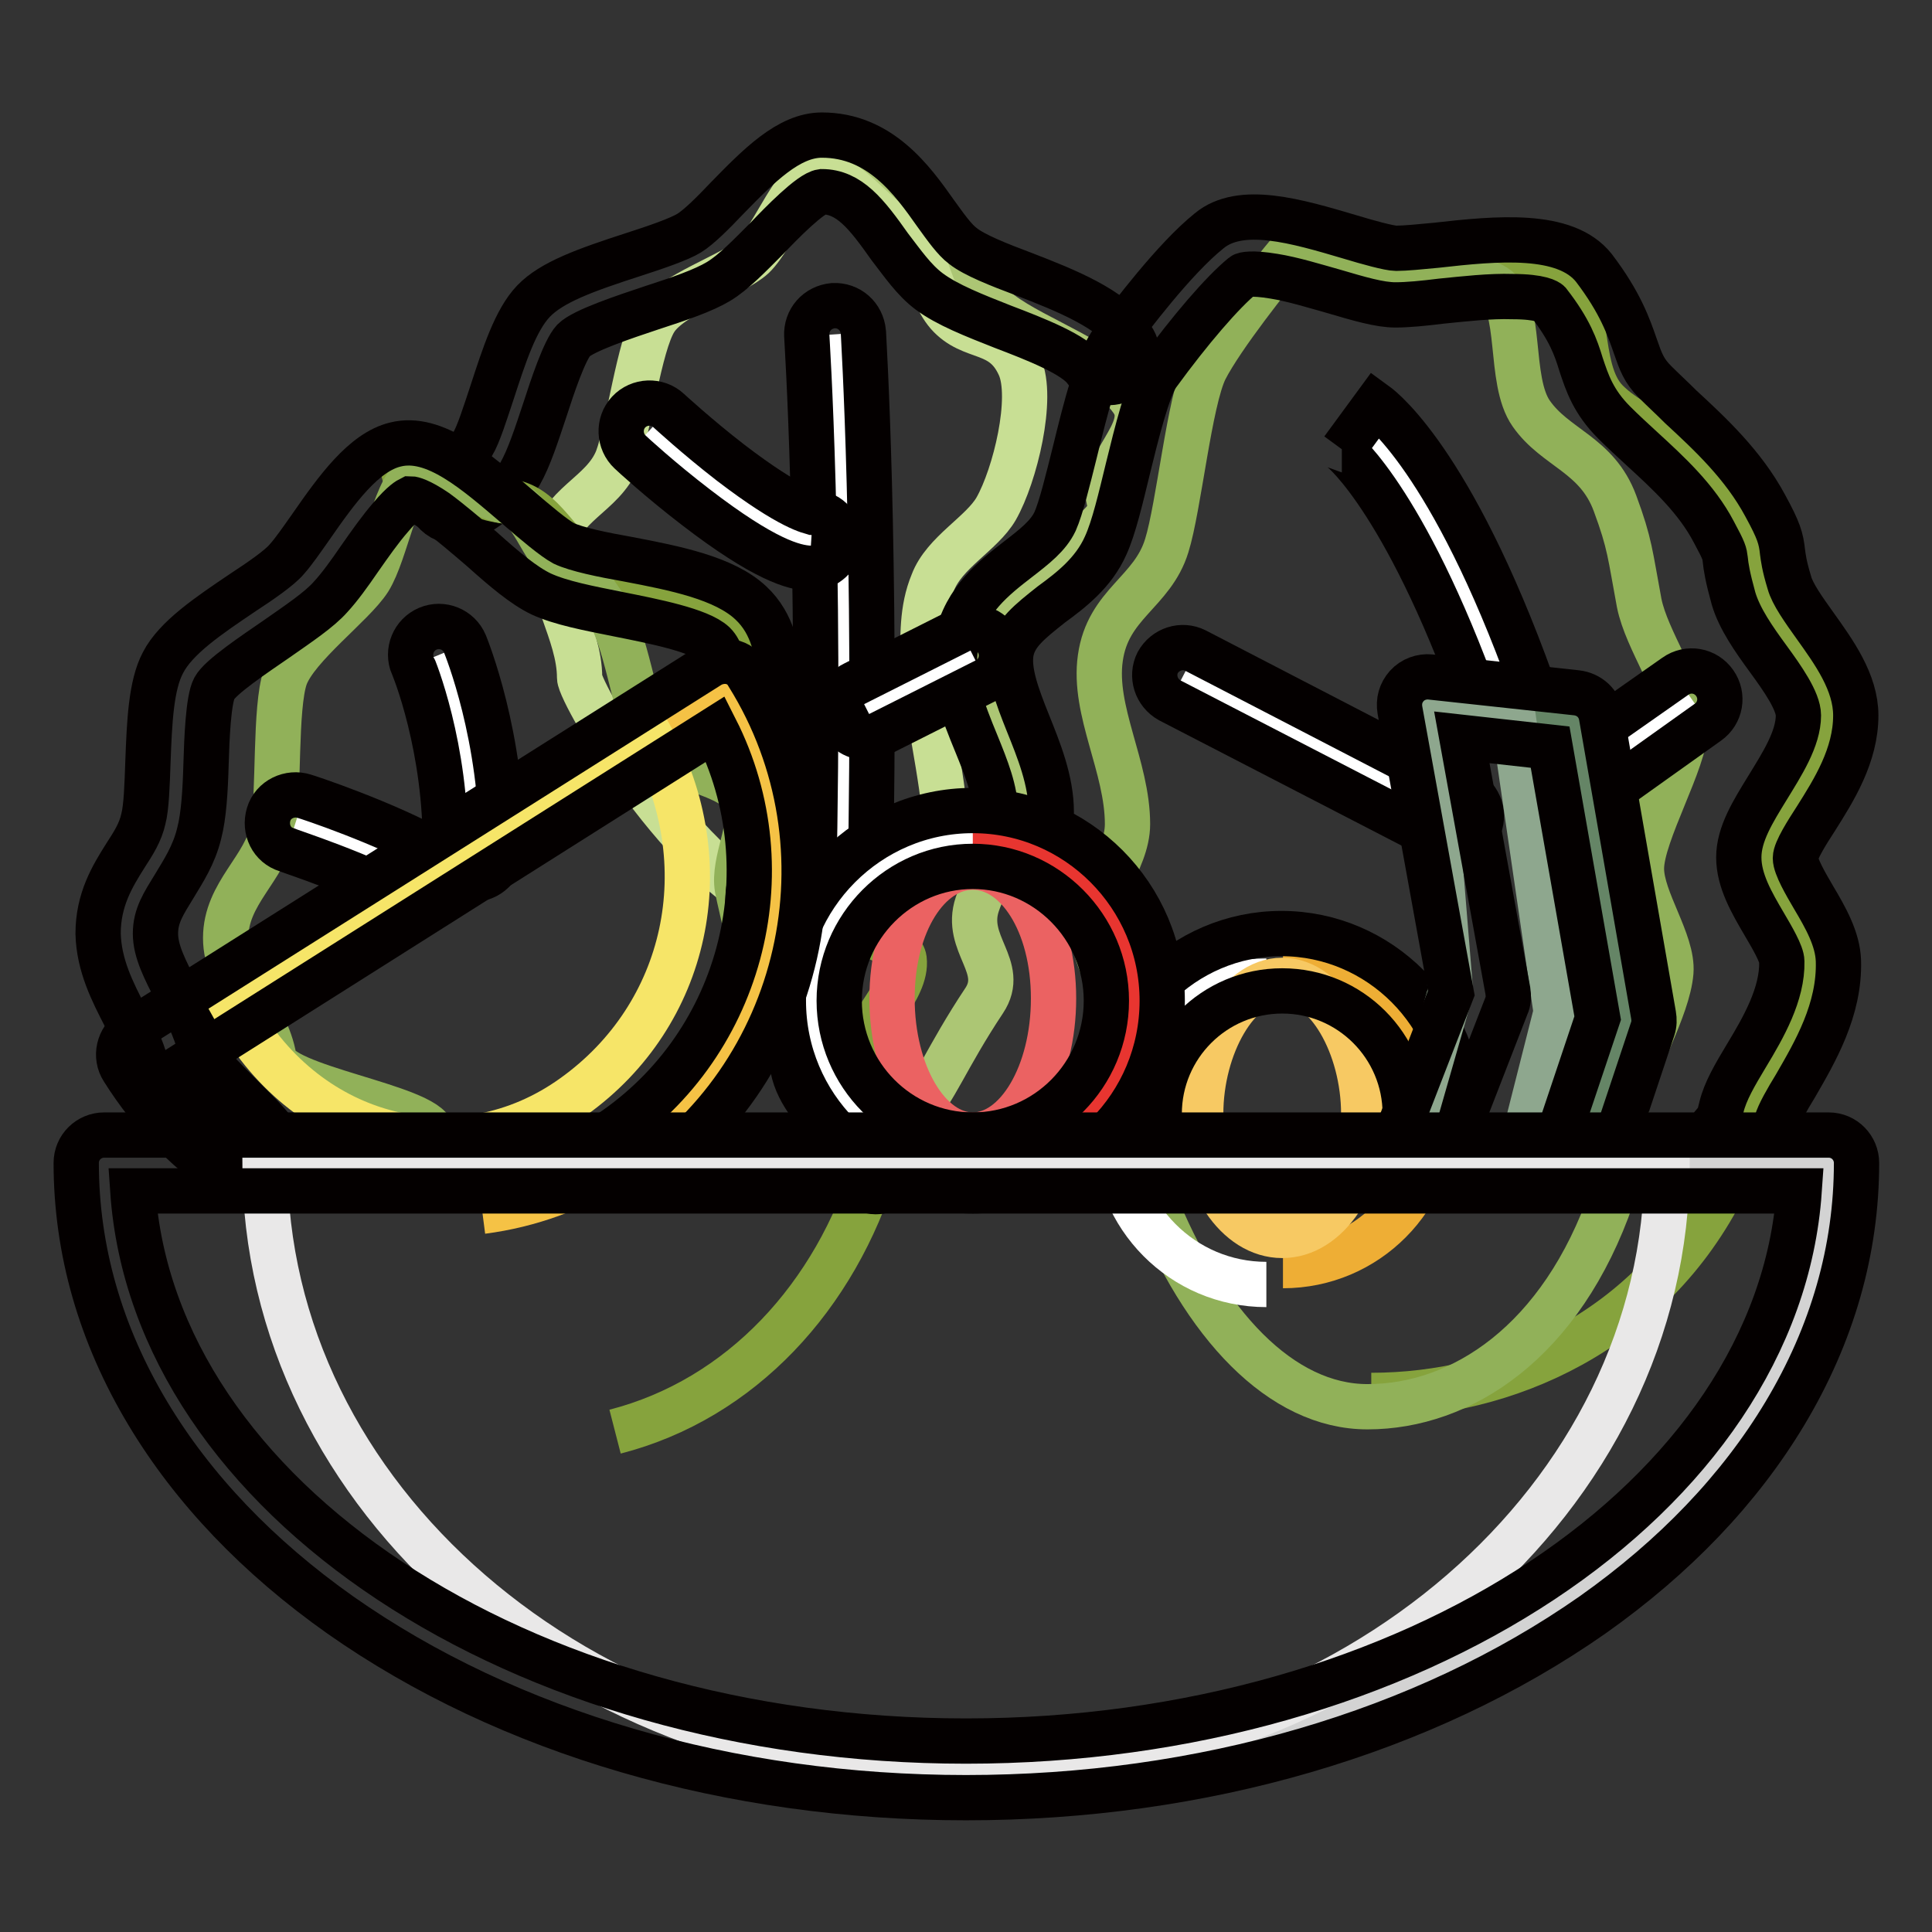
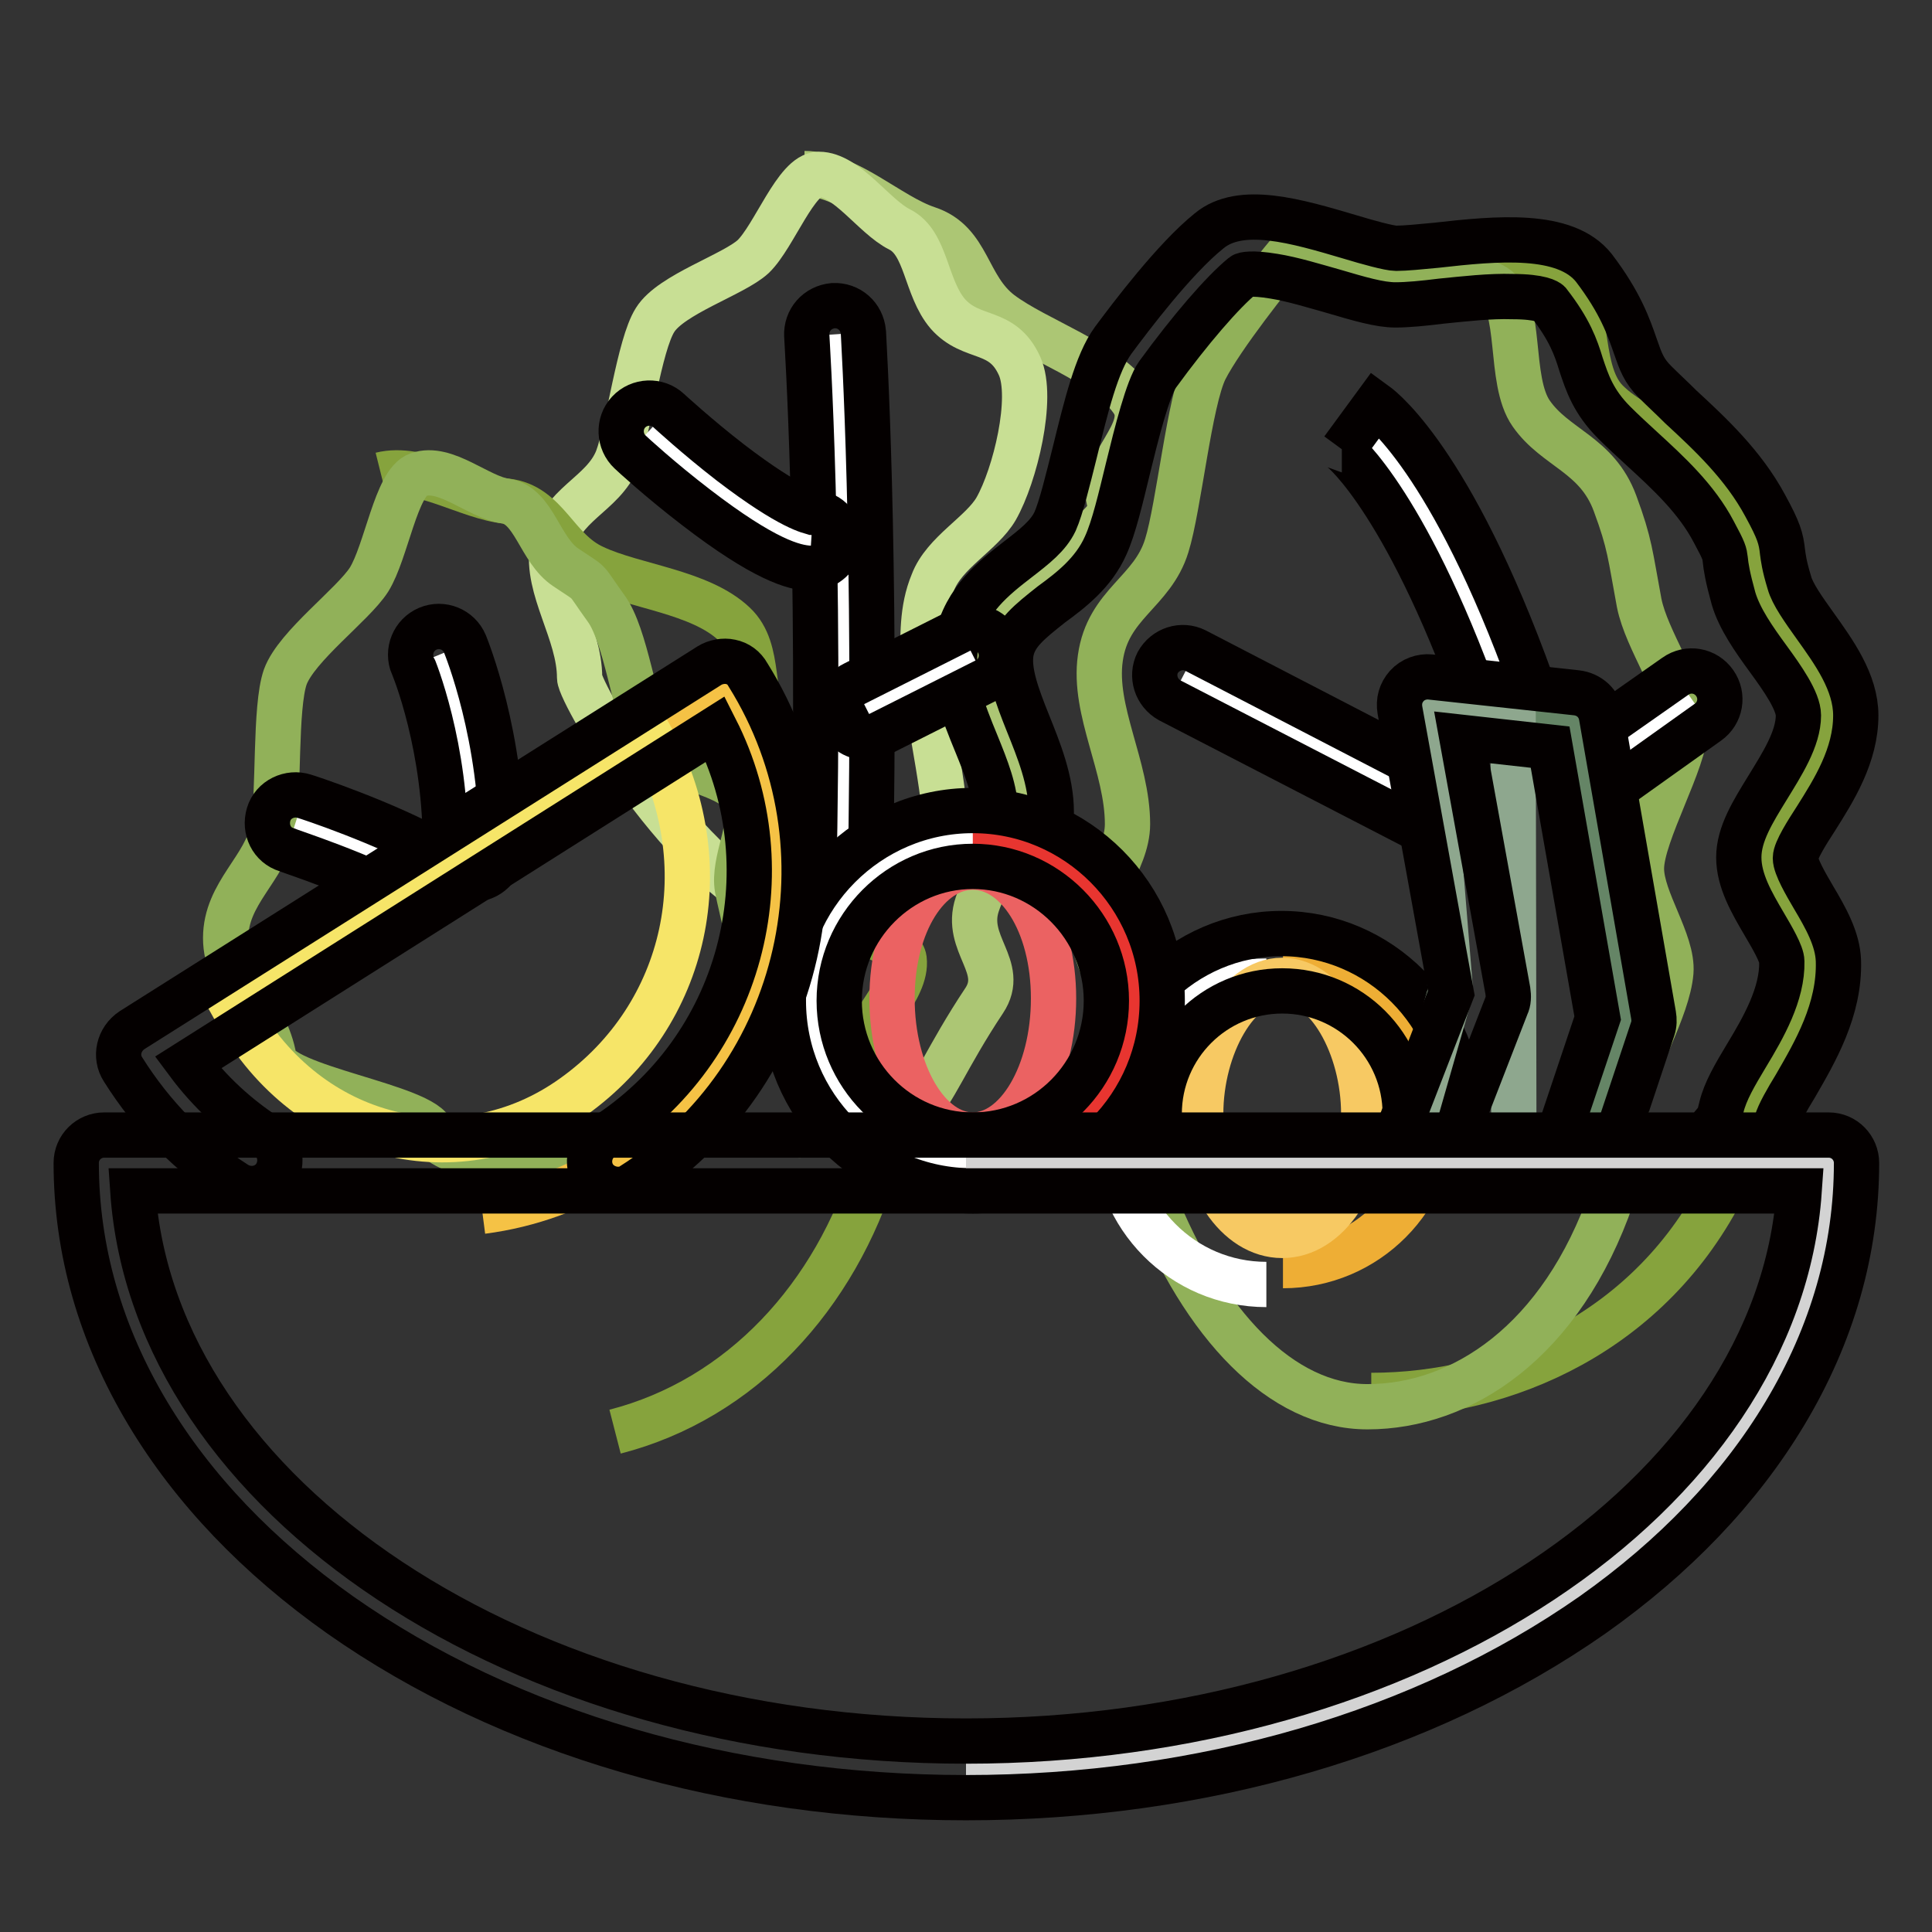
<svg xmlns="http://www.w3.org/2000/svg" version="1.1" x="0px" y="0px" viewBox="0 0 256 256" enable-background="new 0 0 256 256" xml:space="preserve">
  <rect x="0" y="0" width="256" height="256" fill="#333333" stroke="none" />
  <g>
    <path stroke-width="6" fill-opacity="0" stroke="#acc674" d="M106.6,23c5.7,0,11.2,5.6,16.3,7.3c5.5,1.8,5.1,7.7,9.7,11.2c4.8,3.6,13.8,6.4,17.4,11.5 c3,4.2-4.8,8.7-2.9,13.7c1.4,3.9-15.3,10.4-14.6,14.7c0.6,3.4-1,8.4-1,12c0,3.2,2.9,12.7,2.4,15.8c-0.6,3.9-3.2,7-4.4,10.6 c-1.8,5.3,3.9,8.3,0.9,12.8c-10.1,15.2-6.1,17.8-24.6,17.8" />
    <path stroke-width="6" fill-opacity="0" stroke="#c8df94" d="M122.3,88.1c0,3.2,3,16.9,2.8,20c-0.2,1.8-6.2,16.5-18.4,13.8c-14.6-3.3-29.9-30-29.9-32.1 c0-6-4.5-11.8-3.6-17.3c1-5.7,6.7-6.9,8.6-11.7c1.5-4,2.9-15.1,5-18.4c2.1-3.4,10.4-6,13-8.4c2.8-2.7,5.7-10.9,8.7-10.9 c3.7,0,7.3,5.6,10.7,7.3c3.6,1.8,3.4,7.7,6.4,11.2c3.2,3.6,7.2,1.8,9.5,6.9c1.9,4.2-0.6,14.5-3.1,18.9c-1.9,3.3-6.9,5.8-8.4,9.8 C122.1,80.8,122.3,84.5,122.3,88.1L122.3,88.1z" />
-     <path stroke-width="6" fill-opacity="0" stroke="#040000" d="M60.4,69.1c-1.3,0-2.5-0.7-3.2-1.8c-1-1.8-0.5-4.1,1.3-5.1c1.7-1,3.4-2.1,4.1-3.3c0.8-1.3,1.7-4.2,2.6-6.9 c1.6-4.9,3.1-9.6,5.5-12.1c2.4-2.5,6.8-4.1,13.3-6.2c2.8-0.9,6-2,7.3-2.8c1.3-0.8,3.2-2.7,5-4.6c4.2-4.3,8.2-8.4,12.6-8.4 c7.7,0,12,6,15.1,10.4c1.3,1.8,2.5,3.5,3.6,4.3c1.5,1.2,4.8,2.5,8,3.7c5.7,2.2,11.7,4.6,14.4,8.5c1.2,1.7,0.8,4-0.9,5.2 c-1.7,1.2-4,0.8-5.2-0.9c-1.4-2.1-6.8-4.2-11-5.8c-3.8-1.5-7.4-2.9-9.8-4.7c-2-1.5-3.5-3.7-5.2-5.9c-3.1-4.4-5.4-7.3-9-7.3 c-1.5,0.2-5.4,4.2-7.3,6.2c-2.3,2.3-4.4,4.5-6.4,5.7c-2,1.2-5.2,2.3-8.9,3.5c-3.6,1.2-9,3-10.3,4.3c-1.2,1.3-2.8,6.1-3.8,9.2 c-1.1,3.3-2.1,6.4-3.3,8.5c-1.6,2.7-4.2,4.4-6.8,5.9C61.7,68.9,61,69.1,60.4,69.1z" />
    <path stroke-width="6" fill-opacity="0" stroke="#86a33d" d="M182.5,35.1c5.5,0,18.5-0.9,23.5,1.3c5.3,2.3,2.5,12.4,6.9,16.8c4.6,4.6,12.5,5.4,15.9,11.9 c2.9,5.4,2.8,6.8,4.6,13.2c1.4,5,8.1,11.1,8.7,16.5c0.5,4.4-8,14.2-8,18.8c0,4.1,6.1,9.7,5.7,13.7c-0.5,4.9-7.1,12.2-8.2,16.8 c-1.7,6.8-0.2,7.2-3.1,12.9c-9.7,19.4-28.9,27.9-46.8,27.9" />
    <path stroke-width="6" fill-opacity="0" stroke="#91b159" d="M217.5,115.1c0,4.1,4.2,9.7,3.9,13.7c-0.4,4.9-4.9,12.2-5.7,16.8c-1.2,6.8-0.2,7.2-2.1,12.9 c-6.7,19.4-20,27.9-32.4,27.9c-11.4,0-21.7-10.8-28.4-27.7c-2.1-5.3,1.1-10.9-0.2-17.2c-1.2-5.5-7.2-11.7-7.7-17.8 c-0.4-4.7,4.5-9.5,4.5-14.5c0-7.6-4.6-15-3.6-22c1-7.2,6.9-8.7,8.8-14.9c1.6-5.1,3-19.2,5.1-23.4c2.2-4.3,8.7-12.5,11.3-15.6 c2.9-3.4,7.8,3.4,10.8,3.4c3.8,0,12.8-0.9,16.3,1.3c3.7,2.3,1.7,12.4,4.8,16.8c3.2,4.6,8.7,5.4,11.1,11.9c2,5.4,2,6.8,3.2,13.2 c1,5,5.6,11.1,6.1,16.5C223.4,100.6,217.5,110.5,217.5,115.1L217.5,115.1z" />
    <path stroke-width="6" fill-opacity="0" stroke="#040000" d="M228.6,157.4c-0.6,0-1.1-0.1-1.7-0.4c-1.8-0.9-2.6-3.2-1.7-5c0.6-1.2,1.4-2.7,2.5-3.7l0.4-1.6 c0.5-2.1,1.8-4.3,3.3-6.8c2.3-3.8,4.8-8.2,4.7-12.5c0-1-1.3-3.2-2.3-4.9c-1.7-2.9-3.4-5.8-3.4-8.9c0-3.1,1.9-6.1,3.8-9.2 c1.9-3.1,4.1-6.5,4.1-9.6c0-1.9-2.1-4.9-4-7.5c-1.9-2.6-3.8-5.3-4.6-8c-0.8-2.9-1-4.2-1.1-5.2c-0.1-0.8-0.1-1-1.5-3.6 c-2.3-4.4-6-7.8-9.6-11.1c-1.2-1.1-2.5-2.3-3.6-3.4c-2.8-2.8-3.6-5.3-4.4-7.7c-0.7-2.3-1.5-4.6-4.3-8.2c-0.1-0.1-1-0.8-4.8-0.8 c-2.9-0.1-6.4,0.3-9.4,0.6c-2.4,0.3-4.5,0.5-6.1,0.5c-2.1,0-4.8-0.8-8.2-1.8c-2.5-0.7-5.4-1.6-7.9-2c-3-0.5-4-0.2-4.1-0.1 c-2.7,2.2-7,7.2-11.3,13.1c-1.3,1.8-2.8,7.8-3.9,12.3c-1,4.1-1.9,8-3,10.4c-1.6,3.6-4.6,5.9-7.2,7.8c-2.9,2.3-4.8,3.8-5.3,6.2 c-0.5,2.6,0.8,6,2.2,9.5c1.4,3.5,3.1,7.6,3.1,11.8c0,1.7-0.5,3.5-1.5,5.5c-1,1.8-3.3,2.5-5.1,1.5s-2.5-3.3-1.5-5.1 c0.4-0.8,0.7-1.4,0.7-1.9c0-2.8-1.2-5.8-2.5-9c-1.8-4.4-3.7-8.9-2.6-13.8c1.1-5.3,5-8.3,8.1-10.7c2.2-1.7,4-3.1,4.9-5 c0.8-1.8,1.7-5.5,2.6-9.1c1.5-6.1,2.9-11.9,5.1-14.9c2.3-3.1,8.1-10.8,12.7-14.5c4.2-3.5,11.6-1.3,18.7,0.8 c2.3,0.7,5.2,1.5,6.1,1.5c1.2,0,3.2-0.2,5.3-0.4c8-0.9,17.1-1.8,20.9,3c3.5,4.6,4.6,7.8,5.5,10.4c0.7,2,1.1,3.2,2.6,4.7 c1.1,1.1,2.2,2.1,3.4,3.3c3.9,3.6,8.3,7.7,11.2,13.1c1.8,3.3,2.1,4.3,2.3,6.2c0.1,0.7,0.2,1.7,0.9,4c0.4,1.5,1.9,3.6,3.4,5.7 c2.5,3.5,5.4,7.5,5.4,11.9c0,5.3-2.9,9.9-5.3,13.7c-1.1,1.7-2.7,4.2-2.7,5.2c0,1.1,1.4,3.5,2.4,5.2c1.6,2.7,3.2,5.5,3.3,8.4 c0.2,6.5-3.1,12.1-5.7,16.6c-1.1,1.8-2.2,3.7-2.5,4.8c-0.5,2-0.7,2.9-1,3.4c-0.5,1.2-1.2,2-2,2.4c-0.1,0.2-0.3,0.6-0.5,1 C231.3,156.7,230,157.4,228.6,157.4L228.6,157.4z" />
    <path stroke-width="6" fill-opacity="0" stroke="#86a33d" d="M50.5,62.9c5.2-1.3,11.5,3,16.6,3.5c5.4,0.6,6.5,6.5,11.6,8.8c5.3,2.5,14.1,3.2,18.6,7.5 c3.7,3.5,1.8,9.7,4.7,14.3c2.3,3.6,2.2,7.1,3.9,11.2c1.4,3.3-0.9,7.1,0,10.7c0.8,3.2,13.5,5,13.9,8.2c0.5,4-5.2,8.6-5.4,12.5 c-0.3,5.7,3.1,9.6,1.6,14.8c-5.3,17.4-17.8,31-34.5,35.3" />
    <path stroke-width="6" fill-opacity="0" stroke="#91b159" d="M97.7,117.7c0.6,3.2,1.9,6.8,1.1,9.9c-8.4,33.3-40.1,27.1-41.5,22.5c-1-3.5-20.4-6-21-9.9 c-1-6-6.4-10.1-6.4-15.9c0-6,5.3-9.2,6.3-14.6c0.8-4.5,0.2-16,1.6-20c1.5-4.1,9-9.6,11.1-12.9c2.3-3.7,3.6-12.9,6.5-13.9 c3.6-1.3,8,3,11.6,3.5c3.8,0.6,4.5,6.5,8,8.8c3.7,2.5,2.2,1.1,5.3,5.4c2.6,3.5,3.8,13.2,5.8,17.7c1.6,3.6,11.7,3.9,12.8,8 C99.9,109.5,97.1,114.1,97.7,117.7L97.7,117.7z" />
-     <path stroke-width="6" fill-opacity="0" stroke="#040000" d="M116,157.9c-0.4,0-0.7-0.1-1.1-0.2c-2-0.6-3.1-2.7-2.5-4.7c0.2-0.6-1.5-2.6-2.6-3.7 c-2.1-2.4-4.8-5.3-4.9-9.2c-0.4-0.2-0.9-0.4-1.3-0.6c-2.1-0.9-5.7-2.5-6.2-6.6c-0.3-2.2,0.5-4.6,1.1-6.9c0.4-1.3,1.1-3.6,0.9-4.3 c-0.7-2.7,0-5.1,0.5-6.8c0.4-1.3,0.6-2.1,0.4-2.5c-1.1-2.6-1-5.5-1-8.1c0-2.1,0.1-4.4-0.6-5.4c-1.8-2.8-2.2-5.8-2.5-8.4 c-0.3-2.6-0.6-4.2-1.6-5.2c-1.9-1.8-8.1-3-12.6-3.9c-4-0.8-7.7-1.5-10.3-2.7c-2.3-1.1-4.9-3.3-7.8-5.9c-2.1-1.8-4.2-3.6-6.1-5 c-2.2-1.5-3.2-1.7-3.4-1.7c-0.2,0.1-1,0.5-2.6,2.4c-1.4,1.6-2.8,3.6-4.2,5.6c-1.3,1.9-2.6,3.7-3.8,5c-1.5,1.7-4.2,3.5-7.2,5.6 c-2.9,2-7.4,5-8.2,6.5c-0.8,1.5-1,6.7-1.1,10.1c-0.1,3.5-0.3,6.8-0.9,9.1c-0.7,2.9-2.1,5-3.3,7c-1.4,2.3-2.5,3.9-2.5,6.3 c0,2.4,1.3,4.8,2.7,7.6c1.2,2.3,2.6,4.9,3.3,7.8c0.3,1.2,3.4,4.2,5.2,6c2.7,2.7,5.1,5,6.1,7.3c0.8,1.9-0.1,4.1-2,4.9 c-1.9,0.8-4.1-0.1-4.9-2c-0.4-0.9-2.8-3.3-4.5-4.9c-3.3-3.3-6.5-6.4-7.2-9.5c-0.5-2.1-1.6-4.1-2.7-6.2c-1.7-3.3-3.5-6.8-3.6-11 c0-4.5,1.9-7.6,3.6-10.3c1.1-1.7,2-3.1,2.4-4.9c0.4-1.5,0.5-4.6,0.6-7.5c0.2-5.3,0.4-10.2,2-13.2c1.7-3.3,6-6.2,10.6-9.3 c2.3-1.5,4.9-3.3,5.8-4.4c0.9-1,2-2.6,3.2-4.3c3.4-4.9,7-9.9,11.2-10.9c5.2-1.3,10.7,3.6,16.2,8.3c2.3,2,4.8,4.1,6.1,4.8 c1.7,0.8,5.1,1.5,8.5,2.1c6.3,1.2,12.8,2.5,16.3,5.8c3,2.8,3.5,6.6,3.9,9.6c0.3,2,0.5,4,1.4,5.3c1.8,2.9,1.8,6.4,1.8,9.5 c0,2-0.1,4,0.5,5.2c1.2,2.9,0.4,5.6-0.2,7.5c-0.4,1.3-0.6,2.2-0.5,2.9c0.7,2.7-0.2,5.7-1,8.3c-0.3,1.2-0.8,2.7-0.9,3.6 c0.4,0.3,1.2,0.6,1.7,0.8c2.1,0.9,6.1,2.6,5.8,7.1c-0.1,1.2,1.5,3,3,4.5c2.4,2.6,5.6,6.2,4.2,10.9 C119.1,156.9,117.6,157.9,116,157.9z" />
    <path stroke-width="6" fill-opacity="0" stroke="#ffffff" d="M58.1,86.8c0,0,4.7,11.4,4.6,25.9" />
    <path stroke-width="6" fill-opacity="0" stroke="#040000" d="M62.7,116.5L62.7,116.5c-2.1,0-3.8-1.7-3.7-3.8c0.2-13.6-4.2-24.4-4.3-24.5c-0.8-1.9,0.1-4.1,2-4.9 c1.9-0.8,4.1,0.1,4.9,2c0.2,0.5,5,12.3,4.9,27.4C66.4,114.9,64.7,116.5,62.7,116.5z" />
    <path stroke-width="6" fill-opacity="0" stroke="#ffffff" d="M39.1,109.2c0,0,10.3,3.3,17.3,7.3" />
    <path stroke-width="6" fill-opacity="0" stroke="#040000" d="M56.5,120.1c-0.6,0-1.2-0.2-1.8-0.5c-6.6-3.7-16.6-6.9-16.7-7c-2-0.6-3-2.7-2.4-4.7c0.6-2,2.8-3,4.7-2.4 c0.4,0.1,10.7,3.5,18,7.6c1.8,1,2.5,3.3,1.4,5.1C59,119.4,57.8,120.1,56.5,120.1z" />
    <path stroke-width="6" fill-opacity="0" stroke="#ffffff" d="M110.6,44.3c0,0,1.8,27.6,0.9,73.7" />
    <path stroke-width="6" fill-opacity="0" stroke="#040000" d="M111.5,121.7L111.5,121.7c-2.1-0.1-3.8-1.8-3.7-3.8c1-45.4-0.9-73.1-0.9-73.4c-0.1-2.1,1.4-3.8,3.5-4 c2.1-0.1,3.8,1.4,4,3.5c0,0.3,1.8,28.3,0.9,74C115.2,120.1,113.6,121.7,111.5,121.7L111.5,121.7z" />
    <path stroke-width="6" fill-opacity="0" stroke="#ffffff" d="M114.8,93.9l14.1-7.1" />
    <path stroke-width="6" fill-opacity="0" stroke="#040000" d="M114.8,97.7c-1.4,0-2.7-0.7-3.3-2.1c-0.9-1.8-0.2-4.1,1.7-5l14.1-7.1c1.8-0.9,4.1-0.2,5,1.7 c0.9,1.8,0.2,4.1-1.7,5l-14.1,7.1C116,97.5,115.4,97.7,114.8,97.7z" />
    <path stroke-width="6" fill-opacity="0" stroke="#ffffff" d="M86,57.1c0,0,15.4,14,21.5,14.4" />
    <path stroke-width="6" fill-opacity="0" stroke="#040000" d="M107.5,75.3h-0.2c-2.1-0.1-6-1.1-15.1-8.1c-4.7-3.6-8.5-7.1-8.7-7.3c-1.5-1.4-1.6-3.8-0.2-5.3 c1.4-1.5,3.8-1.6,5.3-0.2c0,0,3.8,3.5,8.2,6.9c8.1,6.2,10.7,6.5,11,6.6c2.1,0.1,3.6,1.9,3.5,4C111.1,73.7,109.4,75.3,107.5,75.3z" />
    <path stroke-width="6" fill-opacity="0" stroke="#ffffff" d="M180.1,56.5c0,0,9.6,7,20.3,38.1" />
    <path stroke-width="6" fill-opacity="0" stroke="#040000" d="M200.3,98.4c-1.5,0-3-1-3.5-2.5c-10-29-18.9-36.3-19-36.3l0.1,0l4.4-6c1.1,0.8,10.9,8.6,21.7,39.9 c0.7,1.9-0.4,4.1-2.3,4.8C201.2,98.3,200.7,98.4,200.3,98.4L200.3,98.4z" />
    <path stroke-width="6" fill-opacity="0" stroke="#ffffff" d="M156.8,89.5l35.9,18.6" />
    <path stroke-width="6" fill-opacity="0" stroke="#040000" d="M192.7,111.8c-0.6,0-1.2-0.1-1.7-0.4l-36-18.6c-1.8-1-2.5-3.2-1.6-5c1-1.8,3.2-2.5,5-1.6l35.9,18.6 c1.8,1,2.5,3.2,1.6,5C195.4,111.1,194,111.8,192.7,111.8L192.7,111.8z" />
    <path stroke-width="6" fill-opacity="0" stroke="#ffffff" d="M209.8,102.8l14.4-10.1" />
    <path stroke-width="6" fill-opacity="0" stroke="#040000" d="M209.8,106.5c-1.2,0-2.3-0.6-3.1-1.6c-1.2-1.7-0.8-4,0.9-5.2l14.4-10.1c1.7-1.2,4-0.8,5.2,0.9 c1.2,1.7,0.8,4-0.9,5.2L212,105.9C211.3,106.3,210.5,106.5,209.8,106.5z" />
    <path stroke-width="6" fill-opacity="0" stroke="#eeae35" d="M170,127.5c11,0,20,9,20,20.1c0,11.1-8.9,20.1-20,20.1" />
    <path stroke-width="6" fill-opacity="0" stroke="#ffffff" d="M167.8,130c-11,0-20,9-20,20.1c0,11.1,8.9,20.1,20,20.1" />
    <path stroke-width="6" fill-opacity="0" stroke="#f7c963" d="M180.7,147.6c0,8.9-4.8,16.1-10.8,16.1c-6,0-10.8-7.2-10.8-16.1c0-8.9,4.8-17.7,10.8-17.7 C175.9,129.9,180.7,138.7,180.7,147.6z" />
    <path stroke-width="6" fill-opacity="0" stroke="#040000" d="M192.4,155.3l-7.1-2.4c0.6-1.7,0.9-3.5,0.9-5.3c0-9-7.3-16.3-16.3-16.3c-9,0-16.3,7.3-16.3,16.3 c0,1.8,0.3,3.5,0.8,5.2l-7.1,2.3c-0.8-2.4-1.2-5-1.2-7.6c0-13.1,10.7-23.8,23.7-23.8s23.7,10.7,23.7,23.8 C193.7,150.2,193.2,152.8,192.4,155.3z" />
    <path stroke-width="6" fill-opacity="0" stroke="#658566" d="M199.3,156l8.9,1l7.3-21.8l-6.9-39.6l-7.2-0.8" />
-     <path stroke-width="6" fill-opacity="0" stroke="#8ea78e" d="M200.6,156.2l5.6-22.1L200.5,95l-11.4-1.7l3.1,38.1l-6.6,23L200.6,156.2z" />
+     <path stroke-width="6" fill-opacity="0" stroke="#8ea78e" d="M200.6,156.2L200.5,95l-11.4-1.7l3.1,38.1l-6.6,23L200.6,156.2z" />
    <path stroke-width="6" fill-opacity="0" stroke="#040000" d="M187.7,157.5c-0.5,0-0.9-0.1-1.4-0.2c-1.9-0.7-2.9-2.9-2.1-4.8l8.1-20.9l-6.8-37.5 c-0.2-1.2,0.1-2.3,0.9-3.2c0.8-0.9,2-1.3,3.1-1.2l19.4,2.1c1.7,0.2,3,1.4,3.3,3.1l6.9,39.6c0.1,0.6,0.1,1.2-0.1,1.8l-6.2,18.6 c-0.7,1.9-2.8,3-4.7,2.3c-1.9-0.7-3-2.8-2.3-4.7l5.9-17.6l-6.3-35.9l-11.7-1.3l6.1,33.6c0.1,0.7,0.1,1.4-0.2,2l-8.5,21.9 C190.6,156.6,189.2,157.5,187.7,157.5z" />
    <path stroke-width="6" fill-opacity="0" stroke="#ffffff" d="M130.5,111.1c-11.8,0-21.4,9.6-21.4,21.5c0,11.9,9.6,21.5,21.4,21.5" />
    <path stroke-width="6" fill-opacity="0" stroke="#e83530" d="M128.9,111.1c11.8,0,21.4,9.6,21.4,21.5c0,11.9-9.6,21.5-21.4,21.5" />
    <path stroke-width="6" fill-opacity="0" stroke="#eb6262" d="M139.6,132.3c0,10-4.8,18.1-10.7,18.1c-5.9,0-10.7-8.1-10.7-18.1c0-10,4.8-17.4,10.7-17.4 C134.8,114.9,139.6,122.3,139.6,132.3z" />
    <path stroke-width="6" fill-opacity="0" stroke="#040000" d="M128.9,157.8c-13.9,0-25.1-11.3-25.1-25.2c0-13.9,11.3-25.2,25.1-25.2s25.1,11.3,25.1,25.2 C154,146.5,142.8,157.8,128.9,157.8z M128.9,114.8c-9.7,0-17.7,8-17.7,17.8c0,9.8,7.9,17.8,17.7,17.8s17.7-8,17.7-17.8 C146.6,122.8,138.6,114.8,128.9,114.8z" />
    <path stroke-width="6" fill-opacity="0" stroke="#f5c245" d="M63.9,160.5c6.2-0.8,12.4-3,18-6.6c21.1-13.4,27.5-41.4,14.3-62.6l-34.8,22" />
    <path stroke-width="6" fill-opacity="0" stroke="#f6e568" d="M76,145.3c15.1-10.8,19.6-30.8,10.1-47.9l-54.8,36.7C40.8,151.2,61,156.1,76,145.3z" />
    <path stroke-width="6" fill-opacity="0" stroke="#040000" d="M81.9,157.6c-1.2,0-2.5-0.6-3.2-1.7c-1.1-1.7-0.6-4.1,1.2-5.2c18.3-11.6,24.5-35.2,14.9-54.1l-69.9,44.2 c2.9,3.9,6.5,7.2,10.5,9.8c1.7,1.1,2.2,3.4,1.1,5.2c-1.1,1.7-3.4,2.2-5.2,1.1c-6.1-3.9-11.1-9-15-15.2c-1.1-1.7-0.6-4,1.2-5.2 l76.5-48.3c0.8-0.5,1.9-0.7,2.8-0.5c1,0.2,1.8,0.8,2.3,1.7c14.3,22.9,7.4,53.3-15.4,67.7C83.3,157.4,82.6,157.6,81.9,157.6 L81.9,157.6z" />
    <path stroke-width="6" fill-opacity="0" stroke="#d3d3d3" d="M128,234.5c63.1,0,114.3-36,114.3-80.4H128" />
-     <path stroke-width="6" fill-opacity="0" stroke="#e9e8e8" d="M128,234.5c51.3,0,92.9-36,92.9-80.4H35.1C35.1,198.5,76.7,234.5,128,234.5L128,234.5z" />
    <path stroke-width="6" fill-opacity="0" stroke="#040000" d="M128,238.2c-31.3,0-60.7-8.6-82.9-24.2c-10.9-7.7-19.5-16.7-25.5-26.7c-6.3-10.5-9.5-21.7-9.5-33.2 c0-2.1,1.7-3.7,3.7-3.7h228.5c2.1,0,3.7,1.7,3.7,3.7c0,11.5-3.2,22.7-9.5,33.2c-6,10-14.6,19-25.5,26.7 C188.7,229.6,159.3,238.2,128,238.2z M17.6,157.8c2.8,40.6,51.3,72.9,110.4,72.9c59.1,0,107.6-32.4,110.4-72.9H17.6L17.6,157.8z" />
  </g>
</svg>